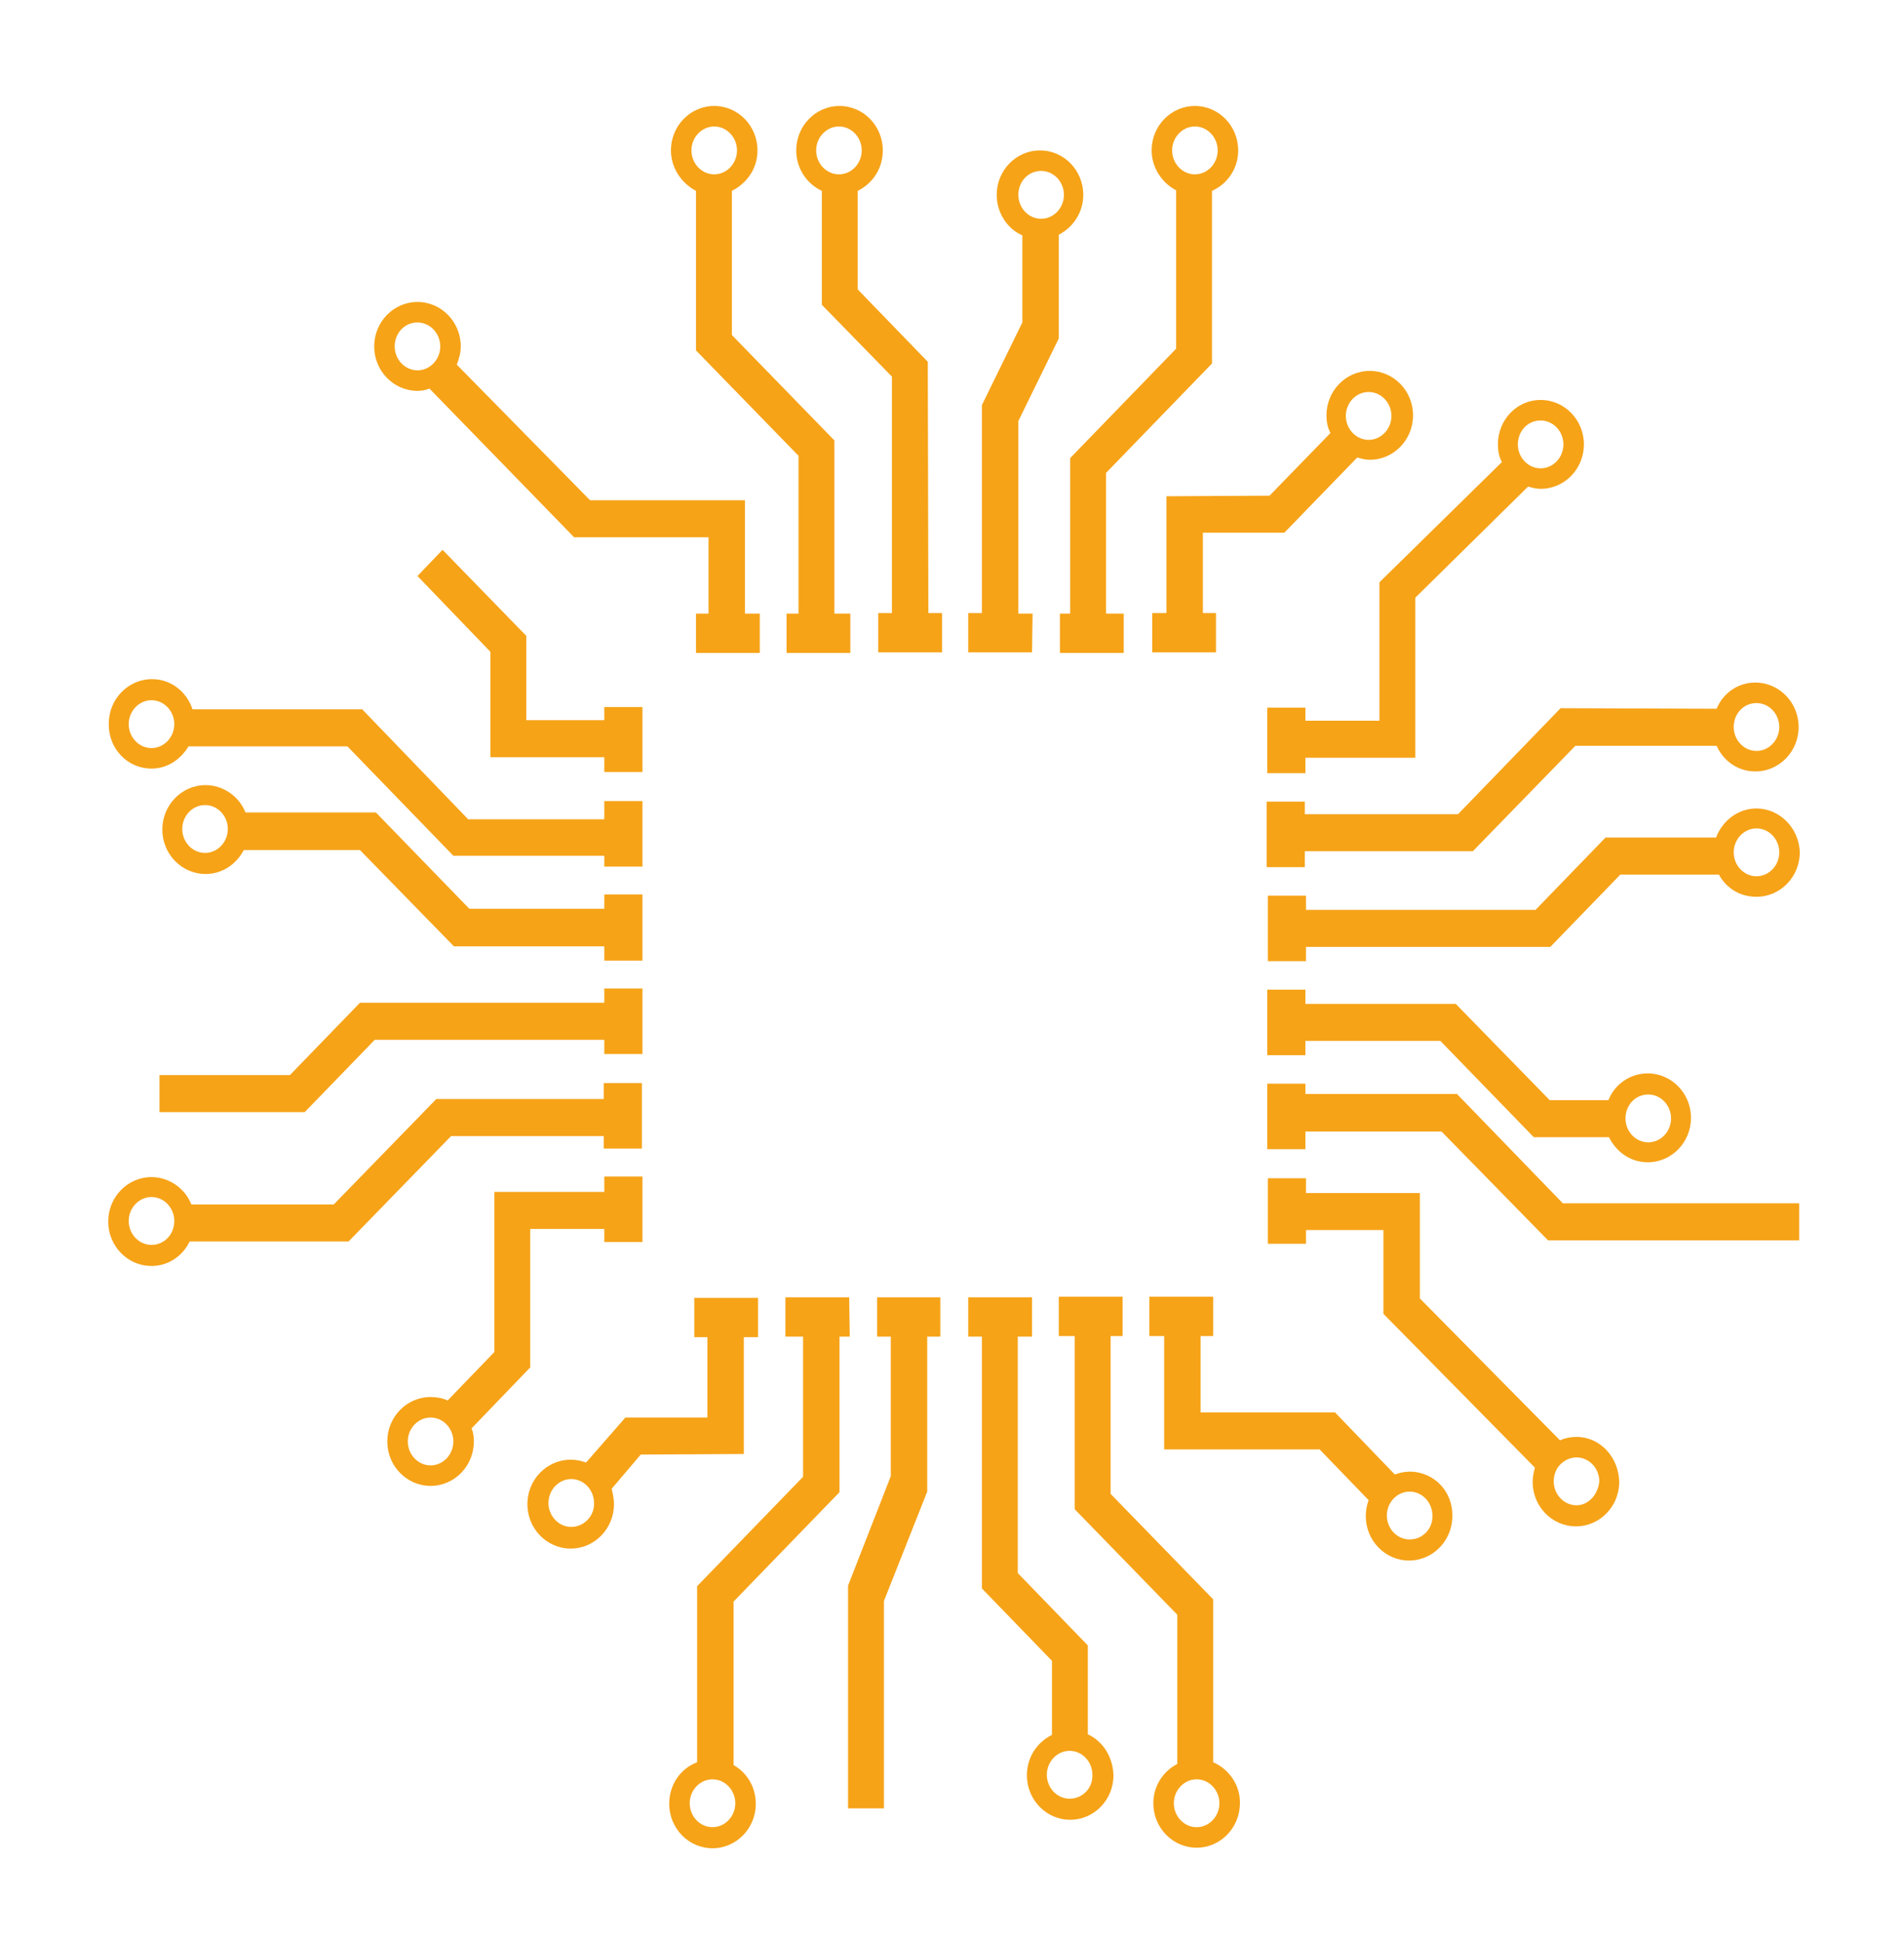
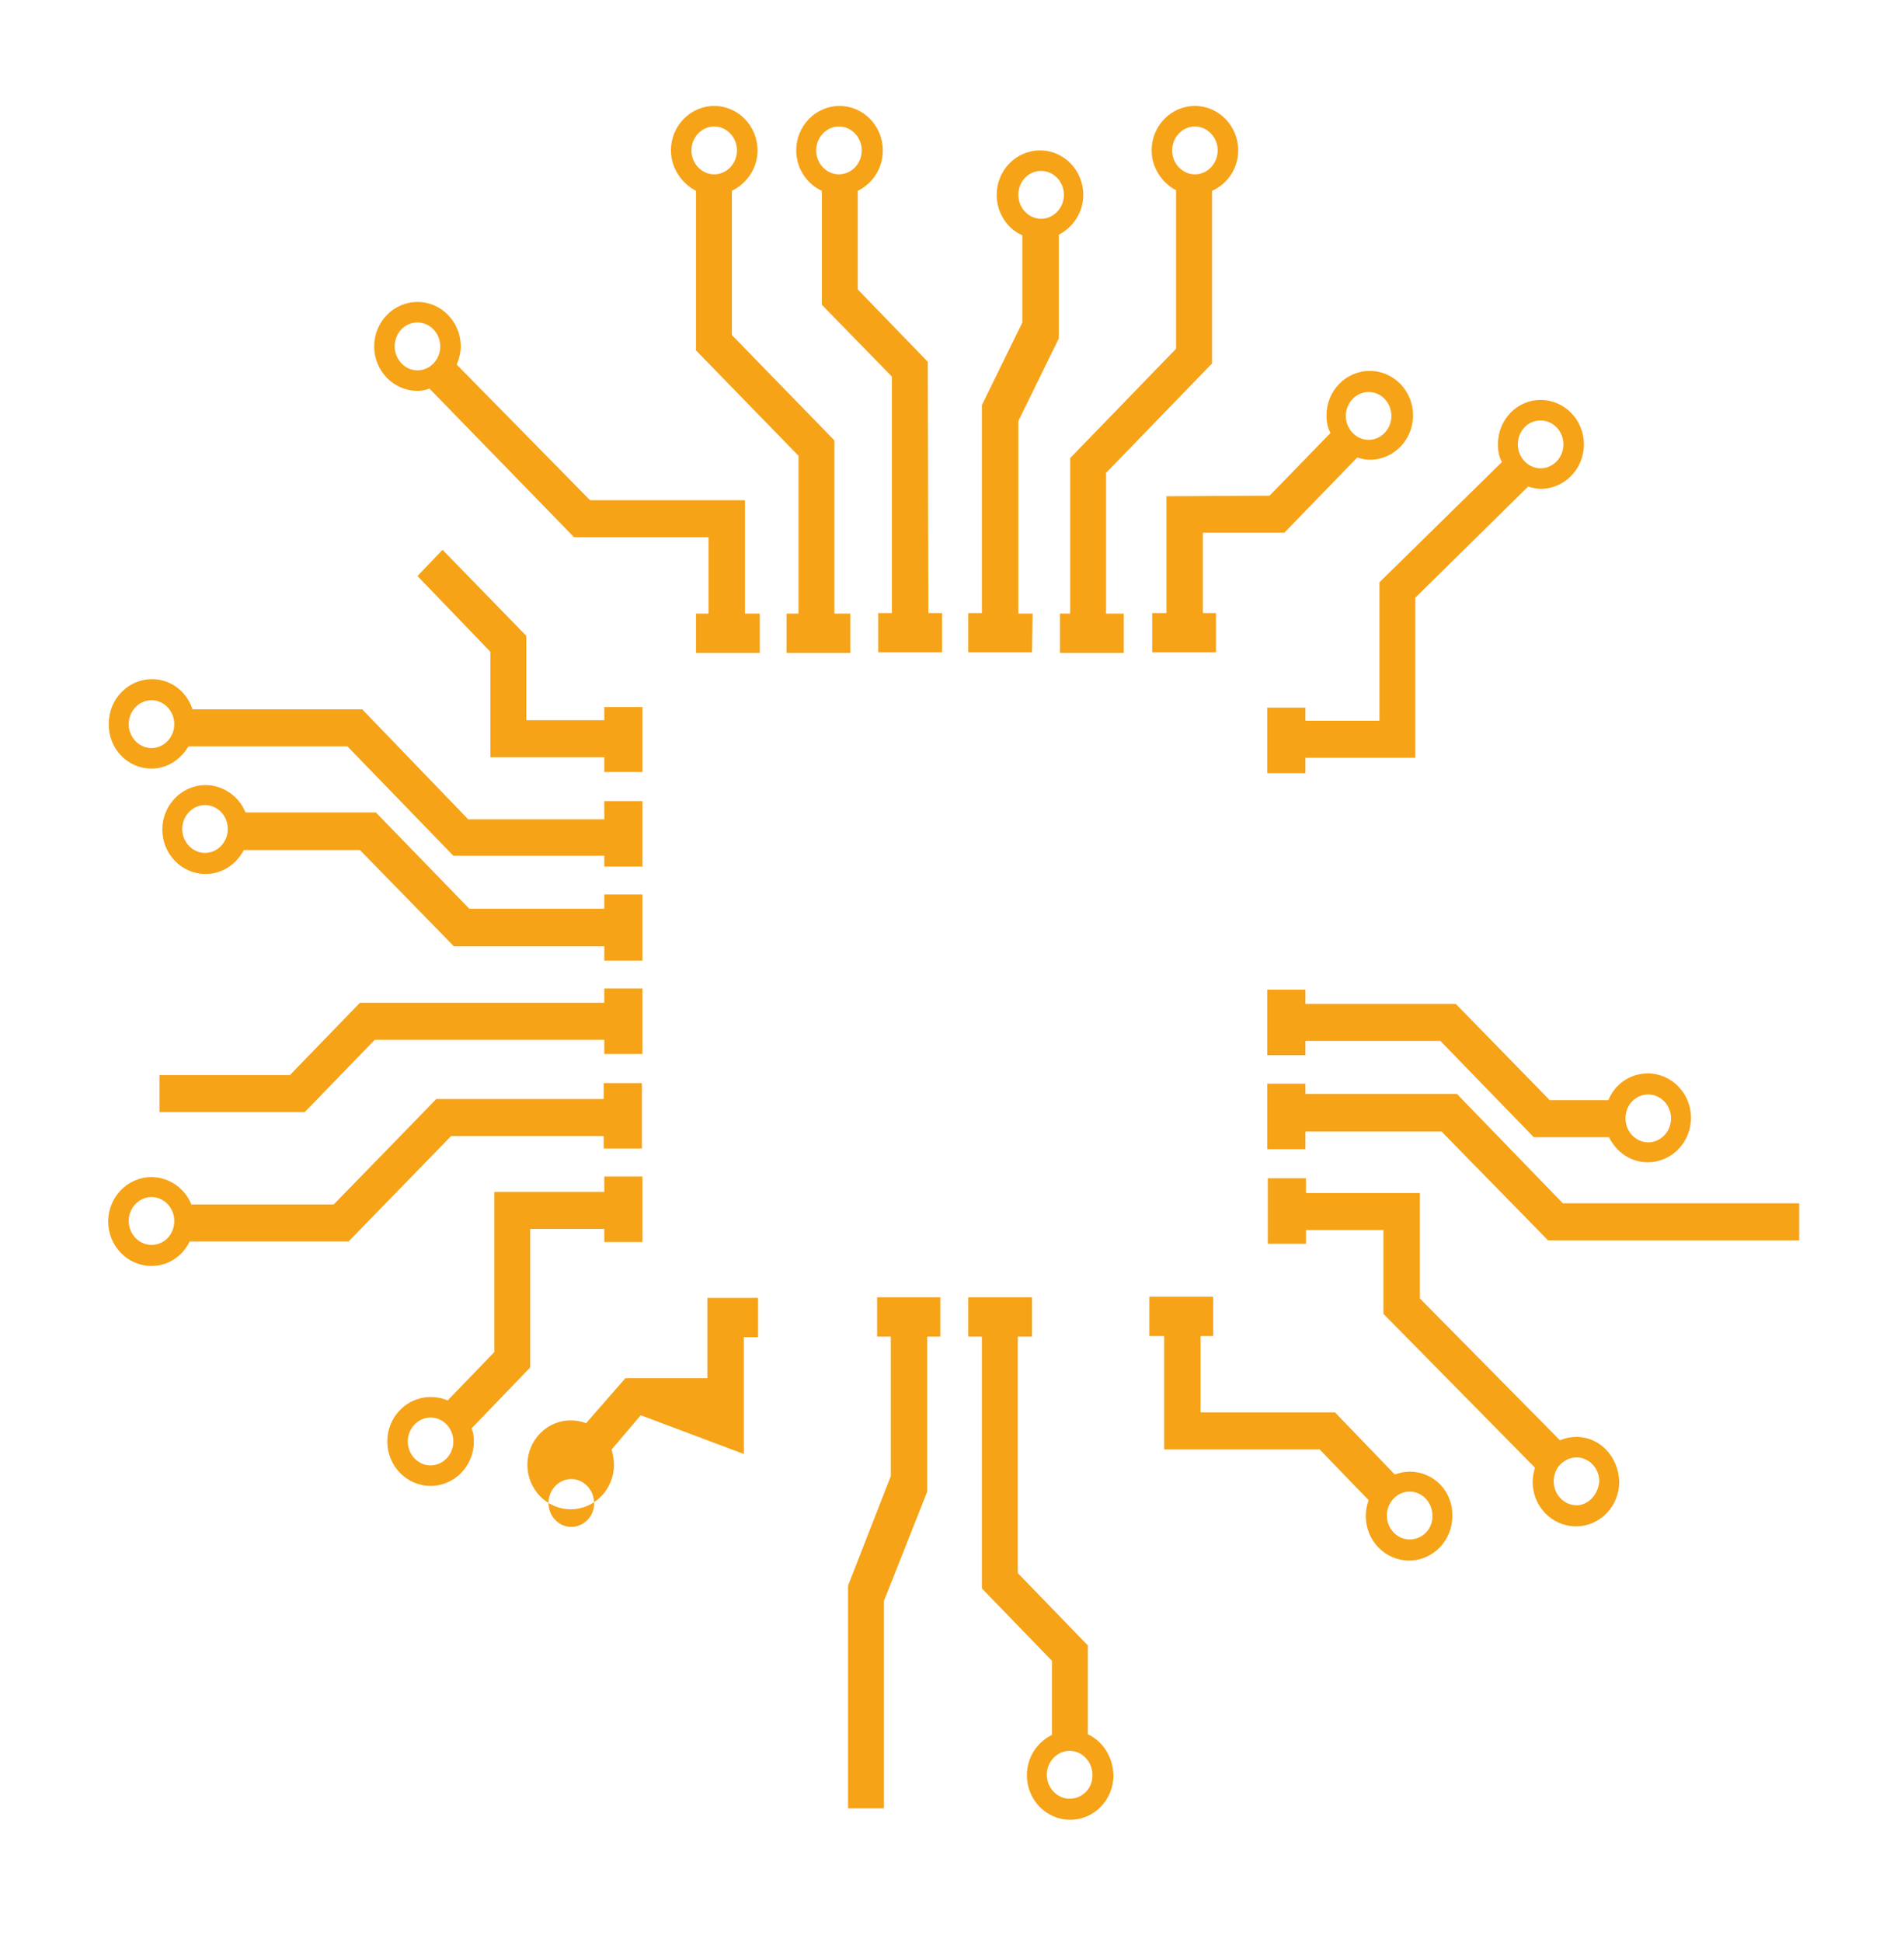
<svg xmlns="http://www.w3.org/2000/svg" version="1.1" id="Livello_1" x="0px" y="0px" viewBox="0 0 334.3 340.9" style="enable-background:new 0 0 334.3 340.9;" xml:space="preserve">
  <style type="text/css">
	.st0{fill:#F6A318;}
</style>
  <g>
    <polygon class="st0" points="154,234.6 156.4,234.6 156.4,259.1 148.9,278.3 148.9,317.4 155.2,317.4 155.2,281 162.8,261.8    162.8,234.6 165.1,234.6 165.1,227.7 154,227.7  " />
-     <path class="st0" d="M130.6,255.2v-20.5h2.5v-6.9h-11.2v6.9h2.3v14.1h-14.4l-6.9,7.9c-0.8-0.3-1.7-0.5-2.7-0.5   c-4.2,0-7.6,3.5-7.6,7.8s3.4,7.8,7.6,7.8s7.6-3.5,7.6-7.8c0-1-0.2-1.8-0.4-2.7l5.1-6L130.6,255.2L130.6,255.2z M100.3,268   c-2.2,0-4-1.9-4-4.2c0-2.3,1.8-4.2,4-4.2s4,1.9,4,4.2C104.4,266.1,102.5,268,100.3,268z" />
-     <path class="st0" d="M149.1,227.7h-11.2v6.9h3.1v24.6l-18.6,19.2v30.9c-2.9,1.1-4.9,3.9-4.9,7.3c0,4.3,3.4,7.8,7.6,7.8   c4.2,0,7.6-3.5,7.6-7.8c0-3-1.6-5.5-3.9-6.8v-28.7l18.6-19.2v-27.3h1.8L149.1,227.7L149.1,227.7z M125.1,320.7c-2.2,0-4-1.9-4-4.2   s1.8-4.2,4-4.2s4,1.9,4,4.2S127.3,320.7,125.1,320.7z" />
+     <path class="st0" d="M130.6,255.2v-20.5h2.5v-6.9h-11.2h2.3v14.1h-14.4l-6.9,7.9c-0.8-0.3-1.7-0.5-2.7-0.5   c-4.2,0-7.6,3.5-7.6,7.8s3.4,7.8,7.6,7.8s7.6-3.5,7.6-7.8c0-1-0.2-1.8-0.4-2.7l5.1-6L130.6,255.2L130.6,255.2z M100.3,268   c-2.2,0-4-1.9-4-4.2c0-2.3,1.8-4.2,4-4.2s4,1.9,4,4.2C104.4,266.1,102.5,268,100.3,268z" />
    <path class="st0" d="M181.3,107.7h-2.5V73.9l7.1-14.5V41.2c2.5-1.3,4.3-3.9,4.3-7c0-4.3-3.4-7.8-7.6-7.8c-4.2,0-7.6,3.5-7.6,7.8   c0,3.2,1.9,6,4.5,7.1v15.3l-7.1,14.5v36.5H170v6.9h11.2L181.3,107.7L181.3,107.7z M182.8,30c2.2,0,4,1.9,4,4.2c0,2.3-1.8,4.2-4,4.2   s-4-1.9-4-4.2C178.8,31.9,180.5,30,182.8,30z" />
    <path class="st0" d="M204.8,87.1v20.5h-2.5v6.9h11.2v-6.9h-2.3V93.5h14.3l12.8-13.2c0.7,0.2,1.4,0.4,2.2,0.4c4.2,0,7.6-3.5,7.6-7.8   s-3.4-7.8-7.6-7.8c-4.2,0-7.6,3.5-7.6,7.8c0,1.1,0.2,2.2,0.7,3.1l-10.7,11L204.8,87.1L204.8,87.1z M240.3,68.8c2.2,0,4,1.9,4,4.2   c0,2.3-1.8,4.2-4,4.2s-4-1.9-4-4.2S238.1,68.8,240.3,68.8z" />
    <path class="st0" d="M162.9,63.5l-12.3-12.7V33.5c2.6-1.3,4.4-3.9,4.4-7.1c0-4.3-3.4-7.8-7.6-7.8c-4.2,0-7.6,3.5-7.6,7.8   c0,3.2,1.9,5.9,4.5,7.1v20l12.3,12.6v41.5h-2.4v6.9h11.2v-6.9h-2.4L162.9,63.5L162.9,63.5z M147.3,22.2c2.2,0,4,1.9,4,4.2   s-1.8,4.2-4,4.2s-4-1.9-4-4.2S145.1,22.2,147.3,22.2z" />
    <path class="st0" d="M112.8,157h-6.7v2.5H82.4L66,142.6H43.1c-1.1-2.8-3.9-4.8-7-4.8c-4.2,0-7.6,3.5-7.6,7.8s3.4,7.8,7.6,7.8   c2.9,0,5.4-1.7,6.7-4.2h20.4l16.5,16.9h26.4v2.5h6.7V157z M36,149.7c-2.2,0-4-1.9-4-4.2s1.8-4.2,4-4.2s4,1.9,4,4.2   S38.2,149.7,36,149.7z" />
    <path class="st0" d="M93.1,240v-24.3h13v2.3h6.7v-11.5h-6.7v2.7H86.8v28.1l-8.2,8.5c-0.9-0.4-1.9-0.6-3-0.6c-4.2,0-7.6,3.5-7.6,7.8   c0,4.3,3.4,7.8,7.6,7.8s7.6-3.5,7.6-7.8c0-0.8-0.1-1.6-0.4-2.3L93.1,240z M75.6,257.2c-2.2,0-4-1.9-4-4.2s1.8-4.2,4-4.2   s4,1.9,4,4.2S77.8,257.2,75.6,257.2z" />
    <polygon class="st0" points="112.8,135.5 112.8,124.1 106.1,124.1 106.1,126.4 92.4,126.4 92.4,111.6 77.7,96.5 73.3,101.1    86.1,114.4 86.1,132.9 106.1,132.9 106.1,135.5  " />
    <path class="st0" d="M79.2,199.4H106v2.2h6.7v-11.5H106v2.8H76.6l-18,18.5h-25c-1.1-2.8-3.9-4.8-7-4.8c-4.2,0-7.6,3.5-7.6,7.8   s3.4,7.8,7.6,7.8c3,0,5.5-1.8,6.7-4.3h27.9L79.2,199.4z M26.6,218.5c-2.2,0-4-1.9-4-4.2s1.8-4.2,4-4.2s4,1.9,4,4.2   C30.6,216.7,28.8,218.5,26.6,218.5z" />
    <polygon class="st0" points="112.8,185 112.8,173.5 106.1,173.5 106.1,176 63.2,176 50.9,188.7 28,188.7 28,195.2 53.5,195.2    65.8,182.5 106.1,182.5 106.1,185  " />
    <path class="st0" d="M222.5,173.7v11.5h6.7v-2.5h23.7l16.4,16.9h13.2c1.3,2.6,3.8,4.4,6.8,4.4c4.2,0,7.6-3.5,7.6-7.8   s-3.4-7.8-7.6-7.8c-3.1,0-5.8,1.9-6.9,4.7h-10.3l-16.5-16.9h-26.4v-2.5H222.5L222.5,173.7z M289.4,192.1c2.2,0,4,1.9,4,4.2   s-1.8,4.2-4,4.2s-4-1.9-4-4.2S287.1,192.1,289.4,192.1z" />
    <path class="st0" d="M242.2,102.2v24.3h-13v-2.3h-6.7v11.5h6.7V133h19.3v-28.1l19.8-19.5c0.7,0.2,1.4,0.4,2.2,0.4   c4.2,0,7.6-3.5,7.6-7.8s-3.4-7.8-7.6-7.8S263,73.7,263,78c0,1.1,0.2,2.2,0.7,3.1L242.2,102.2z M270.5,73.8c2.2,0,4,1.9,4,4.2   s-1.8,4.2-4,4.2s-4-1.9-4-4.2S268.2,73.8,270.5,73.8z" />
-     <path class="st0" d="M274,124.3l-18,18.6h-26.9v-2.2h-6.7v11.5h6.7v-2.8h29.5l18-18.5h24.8c1.2,2.7,3.8,4.5,6.8,4.5   c4.2,0,7.6-3.5,7.6-7.8c0-4.3-3.4-7.8-7.6-7.8c-3.1,0-5.7,1.9-6.8,4.6L274,124.3L274,124.3z M308.4,123.4c2.2,0,4,1.9,4,4.2   c0,2.3-1.8,4.2-4,4.2s-4-1.9-4-4.2C304.4,125.3,306.1,123.4,308.4,123.4z" />
    <polygon class="st0" points="255.8,192 229.2,192 229.2,190.2 222.5,190.2 222.5,201.7 229.2,201.7 229.2,198.6 253.1,198.6    271.8,217.7 315.9,217.7 315.9,211.2 274.4,211.2  " />
    <path class="st0" d="M122.2,33.5v28l18,18.5v27.7h-2.1v6.9h11.2v-6.9h-2.8V77.3l-18-18.5V33.5c2.6-1.3,4.5-3.9,4.5-7.1   c0-4.3-3.4-7.8-7.6-7.8s-7.6,3.5-7.6,7.8C117.8,29.5,119.7,32.2,122.2,33.5z M125.4,22.2c2.2,0,4,1.9,4,4.2s-1.8,4.2-4,4.2   s-4-1.9-4-4.2S123.2,22.2,125.4,22.2z" />
    <path class="st0" d="M206.5,33.4v27.8l-18.6,19.2v27.3h-1.8v6.9h11.2v-6.9h-3.1V83l18.6-19.2V33.5c2.7-1.2,4.6-3.9,4.6-7.1   c0-4.3-3.4-7.8-7.6-7.8c-4.2,0-7.6,3.5-7.6,7.8C202.2,29.4,204,32.1,206.5,33.4z M209.8,22.2c2.2,0,4,1.9,4,4.2s-1.8,4.2-4,4.2   s-4-1.9-4-4.2S207.6,22.2,209.8,22.2z" />
    <path class="st0" d="M73.3,68.6c0.7,0,1.4-0.1,2.1-0.4l25.4,26.1h23.6v13.4h-2.2v6.9h11.2v-6.9h-2.6V87.8h-27.2L80.2,64   c0.4-1,0.7-2.1,0.7-3.2c0-4.3-3.4-7.8-7.6-7.8s-7.6,3.5-7.6,7.8S69.1,68.6,73.3,68.6z M73.3,56.6c2.2,0,4,1.9,4,4.2s-1.8,4.2-4,4.2   s-4-1.9-4-4.2S71,56.6,73.3,56.6z" />
    <path class="st0" d="M26.6,134.9c2.8,0,5.1-1.6,6.5-3.9H61l18.6,19.2h26.5v1.9h6.7v-11.5h-6.7v3.2H82.2l-18.6-19.3H33.8   c-1-3.1-3.8-5.3-7.1-5.3c-4.2,0-7.6,3.5-7.6,7.8C19,131.4,22.4,134.9,26.6,134.9z M26.6,122.9c2.2,0,4,1.9,4,4.2   c0,2.3-1.8,4.2-4,4.2s-4-1.9-4-4.2C22.6,124.8,24.4,122.9,26.6,122.9z" />
    <path class="st0" d="M191,304.4v-15.6l-12.3-12.7v-41.5h2.5v-6.9H170v6.9h2.4v44.2l12.3,12.7v13c-2.6,1.3-4.4,3.9-4.4,7.1   c0,4.3,3.4,7.8,7.6,7.8c4.2,0,7.6-3.5,7.6-7.8C195.4,308.3,193.6,305.6,191,304.4z M187.8,315.7c-2.2,0-4-1.9-4-4.2   c0-2.3,1.8-4.2,4-4.2s4,1.9,4,4.2C191.9,313.8,190.1,315.7,187.8,315.7z" />
-     <path class="st0" d="M213,309.3v-28.6l-18-18.5v-27.7h2.1v-6.9h-11.2v6.9h2.8v30.4l18,18.5v26.2c-2.5,1.3-4.2,3.9-4.2,6.9   c0,4.3,3.4,7.8,7.6,7.8c4.2,0,7.6-3.5,7.6-7.8C217.8,313.4,215.8,310.5,213,309.3z M210.1,320.7c-2.2,0-4-1.9-4-4.2s1.8-4.2,4-4.2   s4,1.9,4,4.2S212.3,320.7,210.1,320.7z" />
    <path class="st0" d="M247.5,258.3c-0.9,0-1.8,0.2-2.6,0.5l-10.5-10.9h-23.6v-13.4h2.2v-6.9h-11.2v6.9h2.6v19.9h27.3l8.6,8.9   c-0.3,0.8-0.5,1.8-0.5,2.8c0,4.3,3.4,7.8,7.6,7.8c4.2,0,7.6-3.5,7.6-7.8C255.1,261.8,251.8,258.3,247.5,258.3z M247.5,270.2   c-2.2,0-4-1.9-4-4.2c0-2.3,1.8-4.2,4-4.2s4,1.9,4,4.2C251.6,268.3,249.8,270.2,247.5,270.2z" />
    <path class="st0" d="M276.8,252.2c-1,0-2,0.2-2.9,0.6l-24.6-24.9v-18.5h-20v-2.6h-6.7v11.5h6.7v-2.4h13.6v14.7l26.6,27   c-0.2,0.7-0.4,1.6-0.4,2.5c0,4.3,3.4,7.8,7.6,7.8s7.6-3.5,7.6-7.8C284.2,255.7,280.9,252.2,276.8,252.2z M276.8,264.2   c-2.2,0-4-1.9-4-4.2c0-1.1,0.4-2.2,1.1-2.9l0.1-0.1c0.7-0.7,1.7-1.2,2.8-1.2c2.2,0,4,1.9,4,4.2   C280.6,262.3,278.9,264.2,276.8,264.2z" />
-     <path class="st0" d="M308.4,141.9c-3.3,0-6,2.2-7.1,5.1h-19.4l-12.3,12.7h-40.3v-2.5h-6.7v11.5h6.7v-2.5h42.9l12.3-12.7h17.3   c1.3,2.4,3.7,3.9,6.6,3.9c4.2,0,7.6-3.5,7.6-7.8C315.9,145.4,312.5,141.9,308.4,141.9z M308.4,153.8c-2.2,0-4-1.9-4-4.2   s1.8-4.2,4-4.2s4,1.9,4,4.2C312.4,152,310.5,153.8,308.4,153.8z" />
  </g>
</svg>